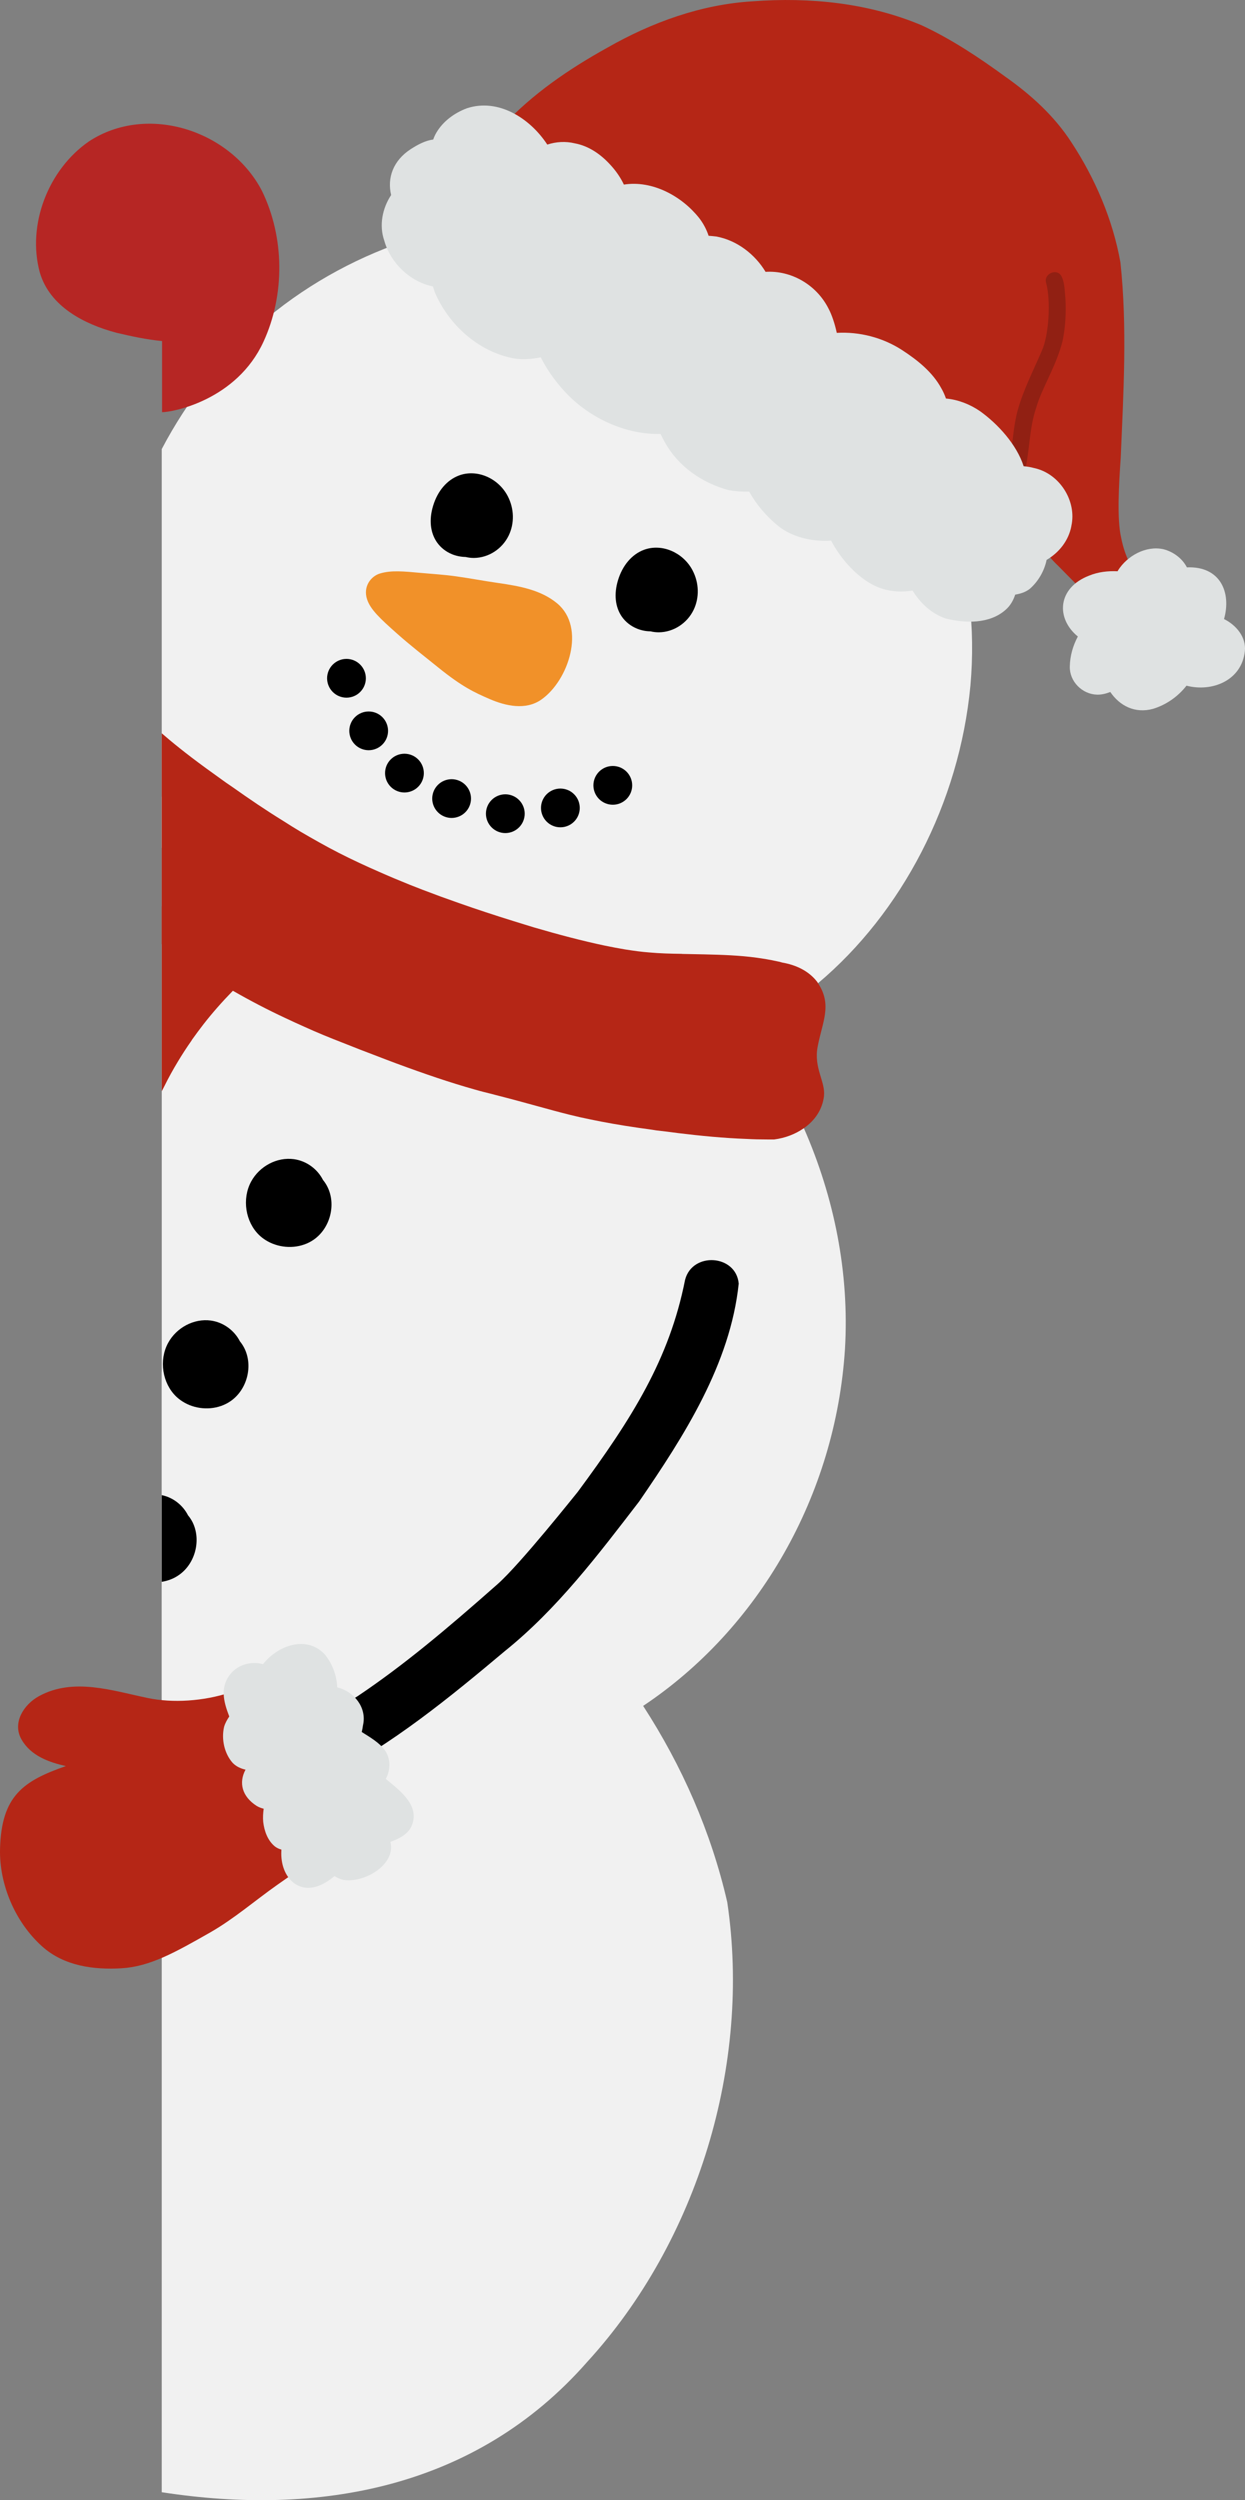
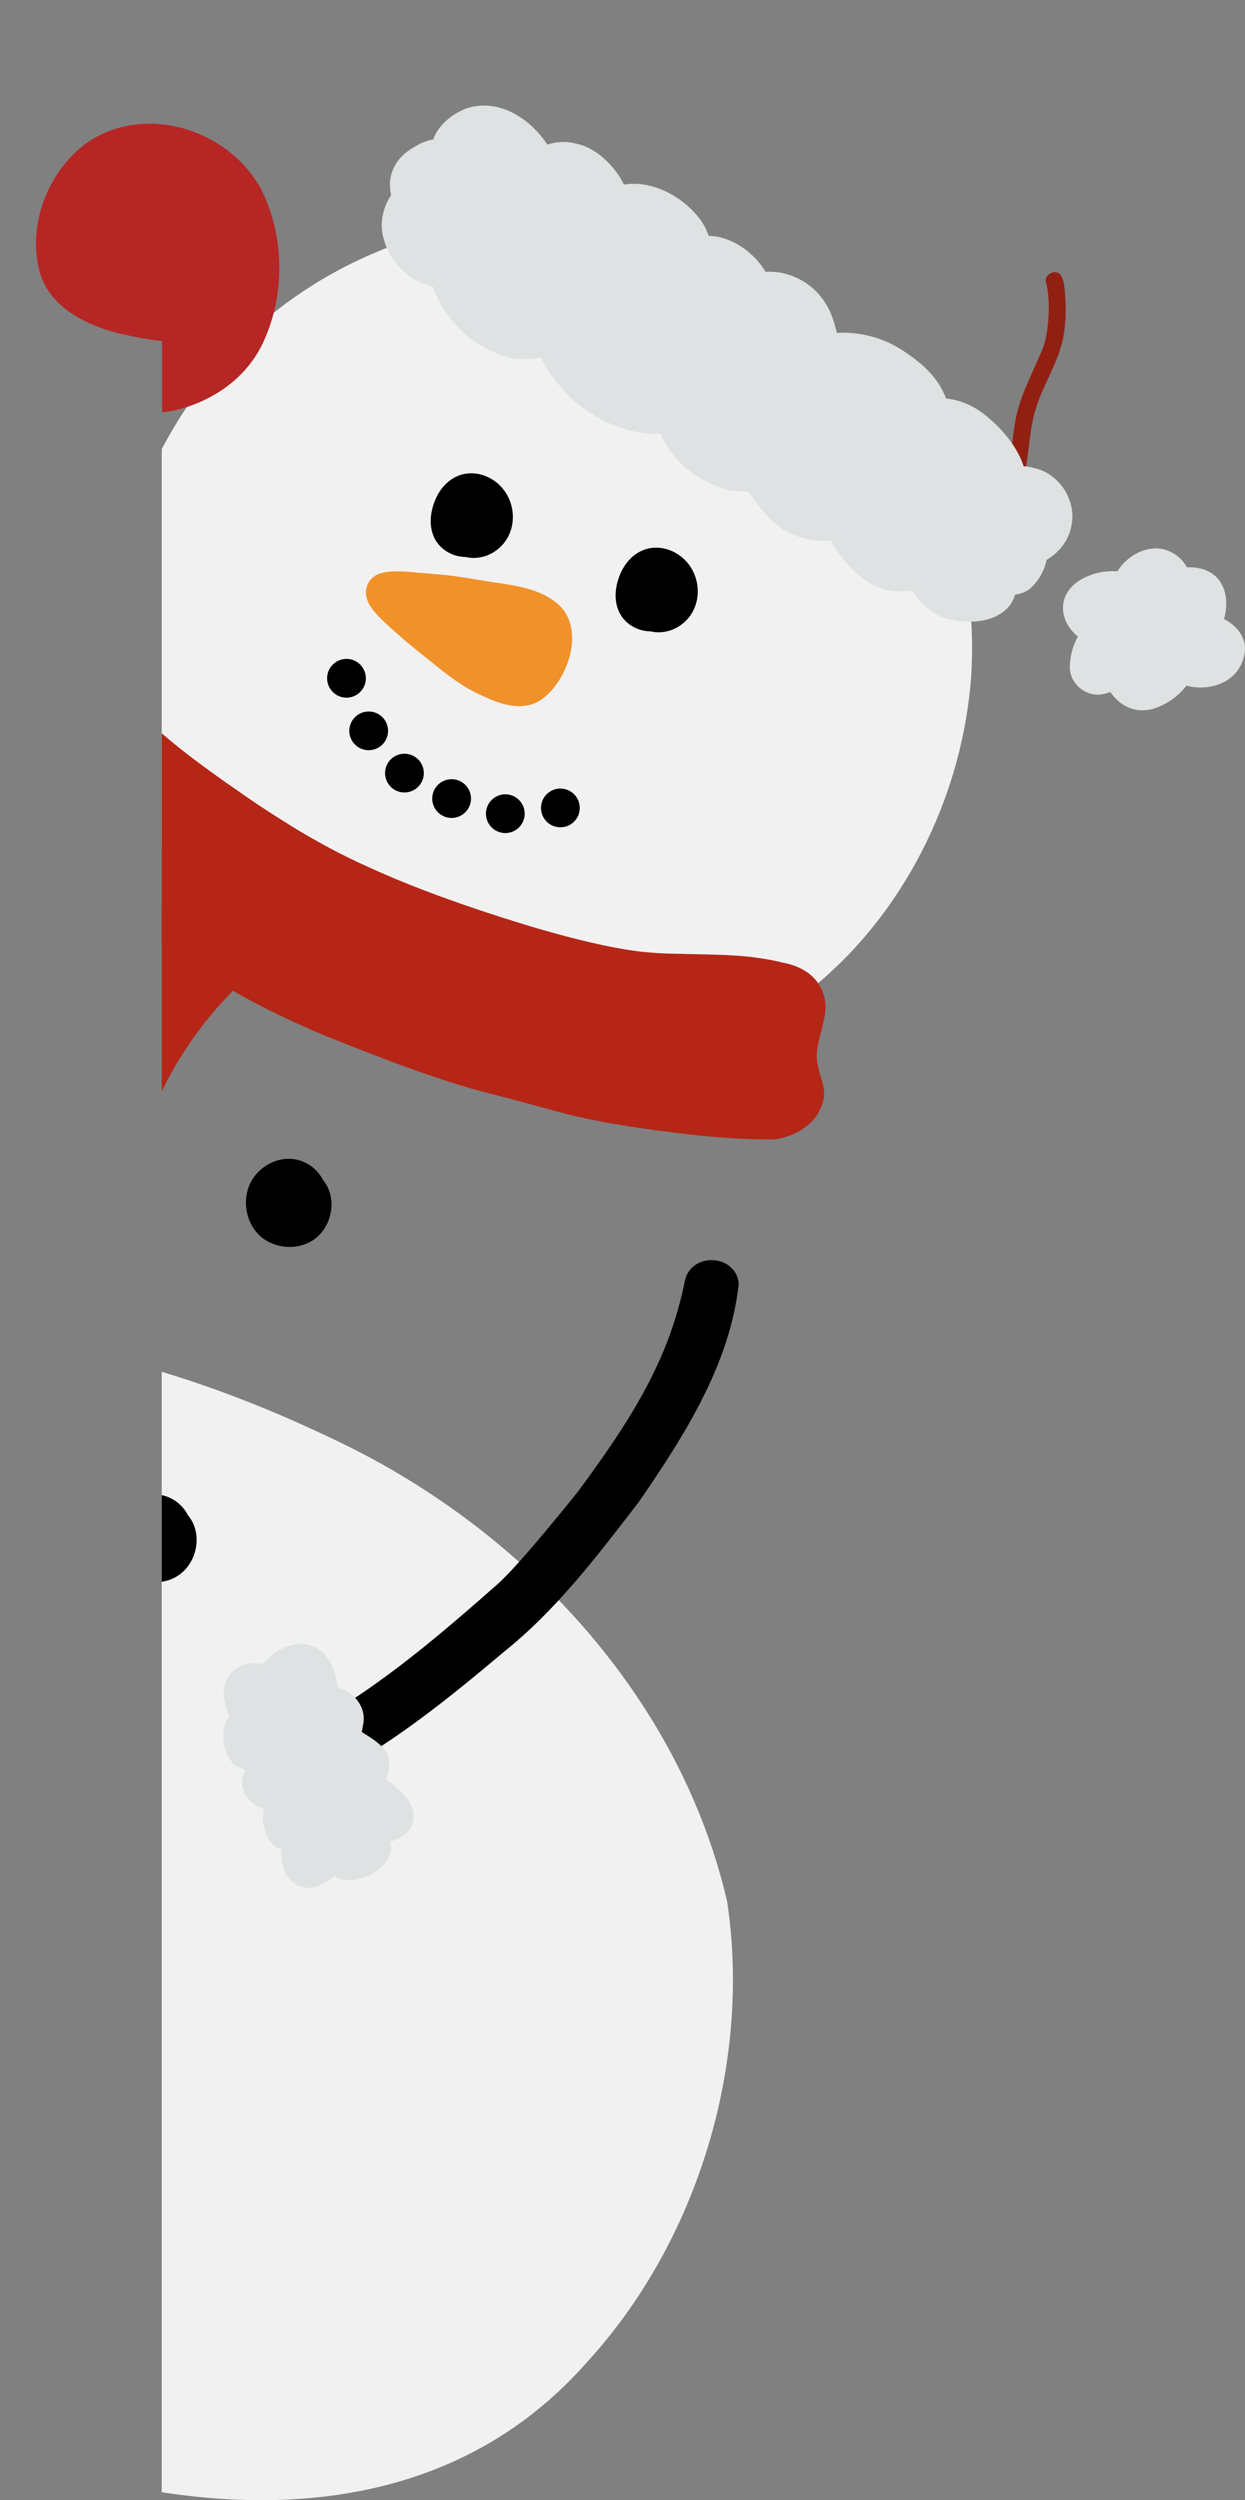
<svg xmlns="http://www.w3.org/2000/svg" xmlns:ns1="http://www.inkscape.org/namespaces/inkscape" xmlns:ns2="http://sodipodi.sourceforge.net/DTD/sodipodi-0.dtd" width="118.06mm" height="237.082mm" viewBox="0 0 118.06 237.082" id="svg382" ns1:version="1.2 (dc2aedaf03, 2022-05-15)" ns2:docname="boneco-de-neve.svg">
  <rect x="0" y="0" width="118.06" height="237.082" fill="#808080" stroke="none" />
  <defs id="defs379" />
  <g ns1:label="Capa 1" ns1:groupmode="layer" id="layer1" transform="translate(-72.26,50.767)">
    <path fill="#f1f1f1" d="m 127.939,173.208 c -10.589,12.065 -25.572,14.639 -40.342,12.351 V 79.312 c 5.897,1.79 11.11,3.908 16.773,6.628 11.582,5.555 21.883,14.275 28.878,25.057 3.685,5.686 6.444,11.948 7.976,18.615 2.283,15.349 -2.8,32.144 -13.286,43.597 z m 0,0" fill-opacity="1" fill-rule="nonzero" id="path6" style="stroke-width:0.353" />
-     <path fill="#f1f1f1" d="m 152.385,77.167 c -0.889,13.898 -8.195,26.536 -19.137,33.829 -7.189,4.797 -15.949,7.282 -25.492,6.3 -3.711,-0.391 -11.855,-3.07 -20.157,-6.342 V 24.788 c 2.026,-0.416 4.08,-0.707 6.145,-0.887 0.182,-0.014 0.379,-0.026 0.561,-0.039 11.518,-0.784 29.622,3.988 42.577,15.817 0.927,0.85 1.831,1.739 2.705,2.653 1.28,1.466 2.483,2.982 3.608,4.561 2.077,2.927 3.858,6.052 5.294,9.32 2.876,6.561 4.326,13.699 3.896,20.954 z m 0,0" fill-opacity="1" fill-rule="nonzero" id="path8" style="stroke-width:0.353" />
    <path fill="#f1f1f1" d="m 164.282,14.253 c -1.057,11.137 -6.497,21.515 -14.445,28.21 -2.052,1.751 -4.275,3.243 -6.642,4.43 -4.783,2.434 -10.119,3.634 -15.737,3.218 C 121.102,49.626 98.618,40.568 93.69,36.529 91.244,34.503 89.218,32.174 87.597,29.626 V -8.18 c 1.217,-2.325 2.667,-4.561 4.326,-6.655 6.927,-8.653 16.904,-13.699 27.125,-15.004 9.83,-1.268 25.91,2.864 36.055,14.496 6.471,8.026 10.173,18.562 9.179,29.596 z m 0,0" fill-opacity="1" fill-rule="nonzero" id="path10" style="stroke-width:0.353" />
    <path fill="#000000" d="m 98.108,67.163 c 1.265,0.51 2.781,0.402 3.898,-0.375 1.567,-1.086 2.15,-3.342 1.297,-5.027 -0.114,-0.229 -0.255,-0.442 -0.415,-0.637 -0.522,-1.028 -1.55,-1.805 -2.757,-1.972 -1.593,-0.219 -3.262,0.657 -4.058,2.128 -0.882,1.632 -0.548,3.82 0.78,5.088 0.364,0.343 0.794,0.61 1.255,0.795 z m 0,0" fill-opacity="1" fill-rule="nonzero" id="path12" style="stroke-width:0.353" />
-     <path fill="#000000" d="m 90.231,82.471 c 1.264,0.51 2.777,0.401 3.898,-0.376 1.567,-1.086 2.15,-3.342 1.297,-5.03 -0.116,-0.229 -0.255,-0.442 -0.415,-0.637 -0.525,-1.028 -1.552,-1.805 -2.755,-1.972 -1.593,-0.219 -3.262,0.657 -4.058,2.128 -0.882,1.632 -0.548,3.816 0.78,5.088 0.364,0.343 0.794,0.61 1.253,0.799 z m 0,0" fill-opacity="1" fill-rule="nonzero" id="path14" style="stroke-width:0.353" />
    <path fill="#f19129" d="m 108.292,3.615 c 1.079,-0.325 2.239,-0.204 3.927,-0.051 1.098,0.098 2.201,0.165 3.294,0.321 1.324,0.185 2.64,0.437 3.965,0.627 2.115,0.303 4.107,0.679 5.62,1.94 2.749,2.293 1.073,7.326 -1.513,9.125 -1.479,1.029 -3.373,0.602 -4.903,-0.061 -1.401,-0.608 -2.567,-1.134 -4.848,-2.975 -1.317,-1.064 -2.66,-2.102 -3.923,-3.226 -1.6,-1.421 -2.526,-2.283 -2.842,-3.249 -0.401,-1.222 0.369,-2.194 1.224,-2.452 z m 0,0" fill-opacity="1" fill-rule="nonzero" id="path16" style="stroke-width:0.353" />
    <path fill="#000000" d="m 137.936,3.324 c 0.621,1.185 0.656,2.584 0.097,3.743 -0.619,1.275 -1.906,2.106 -3.278,2.125 -0.274,0.003 -0.548,-0.029 -0.809,-0.092 -0.44,-0.003 -0.87,-0.092 -1.268,-0.252 -0.586,-0.236 -1.098,-0.63 -1.459,-1.152 -0.624,-0.915 -0.751,-2.132 -0.357,-3.437 0.427,-1.415 1.326,-2.469 2.467,-2.89 1.684,-0.624 3.707,0.236 4.608,1.955 z m 0,0" fill-opacity="1" fill-rule="nonzero" id="path18" style="stroke-width:0.353" />
    <path fill="#000000" d="m 115.793,-5.683 c 1.685,-0.624 3.711,0.236 4.61,1.955 0.62,1.185 0.656,2.584 0.095,3.743 -0.617,1.273 -1.902,2.106 -3.277,2.125 -0.274,0.003 -0.548,-0.029 -0.81,-0.092 -0.44,-0.007 -0.87,-0.094 -1.268,-0.252 -0.586,-0.236 -1.098,-0.631 -1.458,-1.153 -0.624,-0.911 -0.752,-2.13 -0.357,-3.437 0.423,-1.414 1.322,-2.468 2.465,-2.888 z m 0,0" fill-opacity="1" fill-rule="nonzero" id="path20" style="stroke-width:0.353" />
    <path fill="#b52616" d="m 94.773,42.725 c -0.156,0.156 -0.303,0.299 -0.43,0.458 -1.058,1.087 -1.975,2.132 -2.797,3.189 -0.367,0.471 -0.719,0.955 -1.057,1.424 l -0.08,0.131 c -0.442,0.627 -0.863,1.28 -1.268,1.95 -0.459,0.758 -0.901,1.553 -1.306,2.378 -0.079,0.156 -0.156,0.299 -0.236,0.459 V 35.169 c 0.679,0.391 1.348,0.825 1.989,1.28 1.018,0.889 5.006,3.176 5.164,4.851 0.311,0.405 0.401,0.966 0.022,1.425 z m 0,0" fill-opacity="1" fill-rule="nonzero" id="path22" style="stroke-width:0.353" />
    <path fill="#b52616" d="m 150.398,53.167 c -0.157,1.306 -0.889,2.341 -1.909,3.045 -0.812,0.576 -1.802,0.94 -2.81,1.071 h -0.666 c -0.653,0 -1.319,-0.014 -1.975,-0.051 -2.157,-0.08 -4.299,-0.287 -6.444,-0.548 -0.692,-0.092 -1.399,-0.185 -2.093,-0.26 -0.547,-0.092 -1.086,-0.157 -1.633,-0.236 -1.896,-0.274 -3.332,-0.536 -4.587,-0.797 -0.707,-0.143 -1.348,-0.287 -1.975,-0.444 -2.051,-0.508 -3.934,-1.086 -7.151,-1.907 -0.092,-0.025 -0.197,-0.051 -0.299,-0.08 -0.536,-0.131 -1.058,-0.26 -1.596,-0.418 -2.314,-0.652 -4.667,-1.452 -7.425,-2.471 -0.602,-0.223 -1.217,-0.459 -1.858,-0.707 -1.006,-0.379 -2.089,-0.797 -3.23,-1.255 -1.217,-0.471 -2.434,-0.969 -3.634,-1.516 -0.59,-0.262 -1.188,-0.535 -1.765,-0.809 -1.713,-0.797 -3.386,-1.673 -5.006,-2.603 -0.106,-0.063 -0.211,-0.117 -0.316,-0.185 -0.615,-0.353 -1.204,-0.707 -1.802,-1.069 -1.596,-0.994 -3.138,-2.039 -4.629,-3.163 V 18.766 c 0.889,0.77 2.181,1.844 4.262,3.36 0.484,0.354 1.018,0.733 1.596,1.151 0.092,0.063 0.168,0.117 0.26,0.185 0.198,0.13 0.393,0.273 0.59,0.404 1.571,1.112 3.163,2.195 4.797,3.201 0.564,0.367 1.124,0.707 1.685,1.045 0.564,0.328 1.124,0.653 1.713,0.981 1.255,0.707 2.536,1.36 3.857,1.975 0.59,0.274 1.189,0.548 1.791,0.809 0.994,0.442 2,0.864 3.007,1.268 0.588,0.236 1.596,0.627 2.876,1.098 0.547,0.198 1.175,0.418 1.831,0.653 1.528,0.536 3.294,1.124 5.15,1.698 0.616,0.198 1.243,0.379 1.87,0.577 2.275,0.666 4.587,1.28 6.706,1.725 0.678,0.143 1.334,0.262 1.946,0.367 0.825,0.131 1.596,0.236 2.3,0.287 1.006,0.092 2.026,0.119 3.045,0.131 0.076,0.012 0.143,0.012 0.223,0.012 0.639,0.012 1.305,0.026 1.946,0.039 1.659,0.039 3.335,0.092 4.969,0.316 0.653,0.092 1.293,0.197 1.933,0.34 0.156,0.026 0.328,0.068 0.484,0.119 1.28,0.222 2.497,0.77 3.306,1.815 0.039,0.051 0.065,0.092 0.092,0.143 1.374,2.077 0.405,3.672 -0.037,6.039 -0.379,2.013 0.758,3.307 0.602,4.666 z m 0,0" fill-opacity="1" fill-rule="nonzero" id="path24" style="stroke-width:0.353" />
-     <path fill="#b52616" d="m 180.686,5.366 c -0.876,-2.064 -1.695,-3 -2.115,-5.169 -0.404,-1.734 -0.207,-5.093 -0.037,-7.536 0.26,-6.169 0.634,-12.406 -0.029,-18.557 -0.723,-4.049 -2.395,-7.947 -4.648,-11.377 -1.618,-2.5 -3.825,-4.498 -6.24,-6.204 -2.519,-1.836 -5.132,-3.577 -7.962,-4.893 -5.042,-2.121 -10.582,-2.678 -16.003,-2.274 -4.889,0.289 -9.581,1.991 -13.812,4.406 -3.621,2.009 -7.073,4.363 -9.908,7.406 -0.787,0.748 -1.756,2.108 -1.746,2.554 -0.061,0.427 0.223,0.736 0.566,0.841 1.083,1.338 2.581,2.367 3.89,3.466 2.767,2.147 5.599,4.214 8.494,6.182 3.788,2.555 7.683,4.95 11.471,7.502 2.706,1.834 5.281,3.86 8.068,5.573 4.373,2.698 8.702,5.463 13.018,8.253 1.892,1.249 3.972,3.051 6.267,3.121 0.473,1.53 1.294,2.959 2.642,4.226 1.169,1.182 2.312,2.405 3.595,3.466 0.791,0.634 1.743,1.141 2.784,1.118 1.214,0.055 2.11,-0.879 1.705,-2.102 z m 0,0" fill-opacity="1" fill-rule="nonzero" id="path26" style="stroke-width:0.353" />
    <path fill="#dfe2e2" d="m 190.306,10.987 c 0.146,-1.331 -0.819,-2.48 -1.975,-3.051 0.712,-2.519 -0.347,-5.035 -3.521,-4.902 -0.44,-0.857 -1.299,-1.484 -2.223,-1.72 -1.65,-0.367 -3.43,0.617 -4.306,2.006 -0.017,0.026 -0.026,0.058 -0.041,0.083 -0.921,-0.041 -1.841,0.061 -2.704,0.415 -3.001,1.156 -3.176,4.045 -1.068,5.774 -0.464,0.867 -0.741,1.831 -0.761,2.829 -0.048,1.426 1.178,2.655 2.592,2.682 0.389,0.012 0.813,-0.083 1.248,-0.252 0.879,1.297 2.332,2.074 4.058,1.596 1.248,-0.379 2.37,-1.169 3.167,-2.194 2.439,0.634 5.239,-0.497 5.533,-3.266 z m 0,0" fill-opacity="1" fill-rule="nonzero" id="path28" style="stroke-width:0.353" />
    <path fill="#912013" d="m 169.438,-6.028 c 0.475,-2.009 0.412,-4.122 1.087,-6.09 0.499,-1.78 1.898,-3.937 2.49,-6.298 0.284,-1.324 0.345,-2.694 0.277,-4.045 -0.085,-0.723 -0.051,-1.552 -0.423,-2.191 -0.493,-0.701 -1.669,-0.095 -1.406,0.717 0.473,1.761 0.233,5.033 -0.401,6.408 -0.792,1.855 -1.729,3.66 -2.281,5.61 -0.423,1.528 -0.481,3.121 -0.741,4.681 -0.029,0.762 -0.656,1.724 -0.342,2.405 0.255,0.449 0.915,0.526 1.272,0.153 0.306,-0.372 0.331,-0.901 0.467,-1.35 z m 0,0" fill-opacity="1" fill-rule="nonzero" id="path30" style="stroke-width:0.353" />
    <path fill="#dfe2e2" d="m 173.851,-0.883 c 0.535,-2.363 -1.105,-4.984 -3.529,-5.501 -0.316,-0.088 -0.65,-0.146 -0.991,-0.171 -0.672,-2.077 -2.45,-4.01 -4.131,-5.217 -0.959,-0.66 -2.084,-1.1 -3.237,-1.204 -0.117,-0.338 -0.263,-0.666 -0.442,-0.974 -0.834,-1.535 -2.261,-2.673 -3.711,-3.616 -1.831,-1.191 -4.042,-1.761 -6.201,-1.637 -0.179,-0.847 -0.474,-1.725 -0.777,-2.29 -1.153,-2.296 -3.571,-3.649 -5.975,-3.496 -1.01,-1.678 -2.727,-2.994 -4.673,-3.351 -0.243,-0.029 -0.485,-0.051 -0.73,-0.07 -0.197,-0.605 -0.508,-1.181 -0.894,-1.681 -1.65,-2.084 -4.444,-3.602 -7.138,-3.172 -0.321,-0.675 -0.758,-1.306 -1.265,-1.853 -0.901,-1 -2.055,-1.813 -3.395,-2.059 -0.853,-0.209 -1.771,-0.156 -2.604,0.119 -1.629,-2.494 -4.641,-4.421 -7.619,-3.446 -1.175,0.437 -2.268,1.233 -2.902,2.319 -0.121,0.204 -0.216,0.42 -0.296,0.646 -0.77,0.105 -1.474,0.491 -2.115,0.901 -1.7,1.096 -2.261,2.752 -1.876,4.364 -0.835,1.264 -1.153,2.879 -0.65,4.324 0.586,2.115 2.443,3.905 4.61,4.342 0.061,0.194 0.124,0.389 0.19,0.576 1.319,3.068 4.107,5.596 7.441,6.24 0.87,0.153 1.742,0.076 2.599,-0.095 0.692,1.395 1.698,2.694 2.654,3.646 2.23,2.217 5.519,3.711 8.698,3.619 0.131,0.27 0.271,0.535 0.415,0.792 1.258,2.285 3.532,3.861 6.036,4.536 0.617,0.112 1.287,0.163 1.958,0.146 0.699,1.255 1.673,2.38 2.775,3.271 1.273,1.023 3.182,1.503 4.997,1.373 0.991,1.911 2.664,3.615 4.214,4.316 1.078,0.5 2.326,0.617 3.507,0.418 0.733,1.193 1.787,2.184 3.116,2.643 1.885,0.481 4.192,0.529 5.705,-0.812 0.445,-0.386 0.736,-0.893 0.914,-1.444 0.5,-0.083 0.988,-0.236 1.382,-0.547 0.799,-0.697 1.379,-1.691 1.596,-2.745 1.192,-0.704 2.086,-1.829 2.348,-3.208 z m 0,0" fill-opacity="1" fill-rule="nonzero" id="path32" style="stroke-width:0.353" />
    <path fill="#000000" d="m 89.218,98.59 c -0.485,0.342 -1.046,0.548 -1.622,0.641 v -8.221 c 1.1,0.223 2.013,0.969 2.497,1.921 0.169,0.197 0.3,0.405 0.418,0.628 0.85,1.688 0.277,3.949 -1.293,5.031 z m 0,0" fill-opacity="1" fill-rule="nonzero" id="path34" style="stroke-width:0.353" />
-     <path fill="#000000" d="m 132.209,23.706 c 0,0.12 -0.011,0.24 -0.035,0.358 -0.025,0.119 -0.059,0.233 -0.105,0.345 -0.047,0.112 -0.103,0.218 -0.171,0.318 -0.066,0.099 -0.143,0.193 -0.227,0.278 -0.085,0.085 -0.179,0.161 -0.28,0.227 -0.099,0.068 -0.205,0.124 -0.317,0.171 -0.112,0.045 -0.226,0.081 -0.345,0.105 -0.118,0.023 -0.238,0.034 -0.358,0.034 -0.121,0 -0.241,-0.011 -0.36,-0.034 -0.119,-0.023 -0.233,-0.059 -0.345,-0.105 -0.112,-0.047 -0.218,-0.103 -0.317,-0.171 -0.101,-0.066 -0.194,-0.142 -0.28,-0.227 -0.084,-0.085 -0.161,-0.179 -0.227,-0.278 -0.068,-0.101 -0.124,-0.207 -0.171,-0.318 -0.045,-0.112 -0.08,-0.226 -0.105,-0.345 -0.023,-0.119 -0.035,-0.238 -0.035,-0.358 0,-0.121 0.011,-0.241 0.035,-0.36 0.025,-0.117 0.059,-0.233 0.105,-0.345 0.047,-0.112 0.103,-0.218 0.171,-0.317 0.066,-0.101 0.143,-0.194 0.227,-0.278 0.085,-0.085 0.179,-0.163 0.28,-0.229 0.099,-0.068 0.205,-0.124 0.317,-0.171 0.112,-0.045 0.226,-0.08 0.345,-0.103 0.119,-0.023 0.238,-0.036 0.36,-0.036 0.12,0 0.24,0.012 0.358,0.036 0.119,0.023 0.233,0.058 0.345,0.103 0.112,0.047 0.218,0.103 0.317,0.171 0.101,0.066 0.194,0.143 0.28,0.229 0.084,0.084 0.161,0.178 0.227,0.278 0.068,0.099 0.124,0.205 0.171,0.317 0.045,0.112 0.08,0.227 0.105,0.345 0.023,0.119 0.035,0.238 0.035,0.36 z m 0,0" fill-opacity="1" fill-rule="nonzero" id="path36" style="stroke-width:0.353" />
    <path fill="#000000" d="m 127.237,25.846 c 0,0.12 -0.011,0.24 -0.036,0.358 -0.023,0.119 -0.058,0.233 -0.103,0.345 -0.047,0.112 -0.103,0.218 -0.171,0.318 -0.066,0.101 -0.143,0.193 -0.229,0.278 -0.085,0.085 -0.178,0.161 -0.278,0.229 -0.101,0.066 -0.205,0.123 -0.317,0.169 -0.112,0.045 -0.227,0.081 -0.345,0.105 -0.119,0.023 -0.238,0.034 -0.36,0.034 -0.12,0 -0.24,-0.011 -0.358,-0.034 -0.119,-0.023 -0.233,-0.059 -0.345,-0.105 -0.112,-0.047 -0.218,-0.103 -0.318,-0.169 -0.099,-0.068 -0.193,-0.143 -0.278,-0.229 -0.085,-0.085 -0.161,-0.178 -0.229,-0.278 -0.066,-0.101 -0.123,-0.207 -0.169,-0.318 -0.045,-0.112 -0.081,-0.226 -0.105,-0.345 -0.023,-0.119 -0.035,-0.238 -0.035,-0.358 0,-0.121 0.011,-0.24 0.035,-0.358 0.023,-0.119 0.059,-0.234 0.105,-0.346 0.047,-0.11 0.103,-0.216 0.169,-0.317 0.068,-0.101 0.143,-0.193 0.229,-0.278 0.085,-0.085 0.179,-0.161 0.278,-0.229 0.101,-0.068 0.207,-0.124 0.318,-0.169 0.112,-0.047 0.226,-0.081 0.345,-0.105 0.119,-0.023 0.238,-0.036 0.358,-0.036 0.121,0 0.241,0.012 0.36,0.036 0.117,0.023 0.233,0.058 0.345,0.105 0.112,0.045 0.216,0.102 0.317,0.169 0.101,0.068 0.193,0.143 0.278,0.229 0.085,0.085 0.163,0.178 0.229,0.278 0.068,0.101 0.124,0.207 0.171,0.317 0.045,0.112 0.08,0.227 0.103,0.346 0.025,0.119 0.036,0.237 0.036,0.358 z m 0,0" fill-opacity="1" fill-rule="nonzero" id="path38" style="stroke-width:0.353" />
    <path fill="#000000" d="m 122.017,26.391 c 0,0.121 -0.012,0.24 -0.036,0.358 -0.023,0.119 -0.058,0.234 -0.105,0.345 -0.045,0.112 -0.103,0.218 -0.17,0.318 -0.068,0.101 -0.143,0.193 -0.229,0.278 -0.085,0.085 -0.178,0.161 -0.278,0.229 -0.101,0.068 -0.207,0.124 -0.318,0.17 -0.112,0.047 -0.226,0.081 -0.345,0.105 -0.119,0.023 -0.238,0.036 -0.358,0.036 -0.121,0 -0.24,-0.012 -0.358,-0.036 -0.119,-0.023 -0.234,-0.058 -0.346,-0.105 -0.11,-0.045 -0.216,-0.102 -0.317,-0.17 -0.101,-0.068 -0.193,-0.143 -0.278,-0.229 -0.085,-0.085 -0.161,-0.178 -0.229,-0.278 -0.068,-0.101 -0.124,-0.207 -0.17,-0.318 -0.047,-0.11 -0.081,-0.226 -0.105,-0.345 -0.023,-0.119 -0.036,-0.237 -0.036,-0.358 0,-0.121 0.012,-0.24 0.036,-0.358 0.023,-0.119 0.058,-0.233 0.105,-0.345 0.045,-0.112 0.102,-0.218 0.17,-0.318 0.068,-0.101 0.143,-0.193 0.229,-0.278 0.085,-0.085 0.178,-0.161 0.278,-0.229 0.101,-0.066 0.207,-0.124 0.317,-0.169 0.112,-0.047 0.227,-0.081 0.346,-0.105 0.119,-0.023 0.237,-0.036 0.358,-0.036 0.12,0 0.24,0.012 0.358,0.036 0.119,0.023 0.233,0.058 0.345,0.105 0.112,0.045 0.218,0.103 0.318,0.169 0.101,0.068 0.193,0.143 0.278,0.229 0.085,0.085 0.161,0.178 0.229,0.278 0.066,0.101 0.124,0.207 0.17,0.318 0.047,0.112 0.081,0.226 0.105,0.345 0.023,0.119 0.036,0.237 0.036,0.358 z m 0,0" fill-opacity="1" fill-rule="nonzero" id="path40" style="stroke-width:0.353" />
    <path fill="#000000" d="m 106.954,13.552 c 0,0.121 -0.012,0.24 -0.036,0.358 -0.023,0.119 -0.058,0.234 -0.105,0.345 -0.045,0.112 -0.102,0.218 -0.17,0.318 -0.068,0.101 -0.143,0.193 -0.229,0.278 -0.085,0.085 -0.178,0.161 -0.278,0.229 -0.101,0.068 -0.207,0.124 -0.318,0.169 -0.11,0.047 -0.226,0.081 -0.345,0.105 -0.118,0.023 -0.237,0.036 -0.358,0.036 -0.121,0 -0.24,-0.012 -0.358,-0.036 -0.118,-0.023 -0.233,-0.058 -0.344,-0.105 -0.112,-0.045 -0.218,-0.102 -0.318,-0.169 -0.101,-0.068 -0.193,-0.143 -0.278,-0.229 -0.085,-0.085 -0.161,-0.178 -0.229,-0.278 -0.068,-0.101 -0.124,-0.207 -0.17,-0.318 -0.047,-0.11 -0.081,-0.226 -0.105,-0.345 -0.023,-0.119 -0.036,-0.237 -0.036,-0.358 0,-0.121 0.012,-0.24 0.036,-0.358 0.023,-0.119 0.058,-0.233 0.105,-0.345 0.045,-0.112 0.102,-0.218 0.17,-0.318 0.068,-0.101 0.143,-0.193 0.229,-0.278 0.085,-0.085 0.178,-0.161 0.278,-0.229 0.101,-0.066 0.207,-0.124 0.318,-0.17 0.112,-0.047 0.226,-0.081 0.344,-0.105 0.119,-0.023 0.237,-0.036 0.358,-0.036 0.121,0 0.24,0.012 0.358,0.036 0.119,0.023 0.234,0.058 0.345,0.105 0.112,0.045 0.218,0.103 0.318,0.17 0.101,0.068 0.193,0.143 0.278,0.229 0.085,0.085 0.161,0.178 0.229,0.278 0.068,0.101 0.124,0.207 0.17,0.318 0.047,0.112 0.081,0.226 0.105,0.345 0.023,0.119 0.036,0.237 0.036,0.358 z m 0,0" fill-opacity="1" fill-rule="nonzero" id="path42" style="stroke-width:0.353" />
    <path fill="#000000" d="m 109.059,18.536 c 0,0.121 -0.012,0.241 -0.036,0.358 -0.023,0.119 -0.058,0.234 -0.105,0.346 -0.045,0.112 -0.103,0.216 -0.17,0.317 -0.068,0.101 -0.143,0.193 -0.229,0.278 -0.085,0.085 -0.178,0.163 -0.278,0.229 -0.101,0.068 -0.207,0.124 -0.318,0.169 -0.112,0.047 -0.226,0.081 -0.345,0.105 -0.119,0.023 -0.238,0.036 -0.358,0.036 -0.121,0 -0.24,-0.012 -0.358,-0.036 -0.119,-0.023 -0.234,-0.058 -0.345,-0.105 -0.112,-0.045 -0.218,-0.102 -0.318,-0.169 -0.101,-0.066 -0.193,-0.143 -0.278,-0.229 -0.085,-0.085 -0.161,-0.178 -0.229,-0.278 -0.068,-0.101 -0.124,-0.205 -0.169,-0.317 -0.047,-0.112 -0.081,-0.227 -0.105,-0.346 -0.023,-0.117 -0.036,-0.237 -0.036,-0.358 0,-0.12 0.012,-0.24 0.036,-0.358 0.023,-0.119 0.058,-0.233 0.105,-0.345 0.045,-0.112 0.102,-0.218 0.169,-0.318 0.068,-0.099 0.143,-0.193 0.229,-0.278 0.085,-0.085 0.178,-0.161 0.278,-0.229 0.101,-0.066 0.207,-0.123 0.318,-0.169 0.11,-0.045 0.226,-0.081 0.345,-0.105 0.119,-0.023 0.237,-0.034 0.358,-0.034 0.12,0 0.24,0.011 0.358,0.034 0.119,0.023 0.233,0.059 0.345,0.105 0.112,0.047 0.218,0.103 0.318,0.169 0.101,0.068 0.193,0.143 0.278,0.229 0.085,0.085 0.161,0.179 0.229,0.278 0.066,0.101 0.124,0.207 0.17,0.318 0.047,0.112 0.081,0.226 0.105,0.345 0.023,0.119 0.036,0.238 0.036,0.358 z m 0,0" fill-opacity="1" fill-rule="nonzero" id="path44" style="stroke-width:0.353" />
    <path fill="#000000" d="m 112.451,22.543 c 0,0.121 -0.011,0.24 -0.035,0.358 -0.023,0.119 -0.059,0.233 -0.105,0.345 -0.047,0.112 -0.103,0.218 -0.17,0.318 -0.068,0.101 -0.143,0.193 -0.229,0.278 -0.085,0.085 -0.179,0.161 -0.278,0.229 -0.101,0.066 -0.207,0.124 -0.318,0.169 -0.112,0.047 -0.226,0.081 -0.345,0.105 -0.119,0.023 -0.238,0.036 -0.358,0.036 -0.121,0 -0.241,-0.012 -0.36,-0.036 -0.117,-0.023 -0.233,-0.058 -0.345,-0.105 -0.112,-0.045 -0.218,-0.103 -0.317,-0.169 -0.101,-0.068 -0.194,-0.143 -0.278,-0.229 -0.085,-0.085 -0.163,-0.178 -0.229,-0.278 -0.068,-0.101 -0.124,-0.207 -0.171,-0.318 -0.045,-0.112 -0.08,-0.226 -0.103,-0.345 -0.025,-0.119 -0.036,-0.237 -0.036,-0.358 0,-0.121 0.011,-0.24 0.036,-0.358 0.023,-0.119 0.058,-0.234 0.103,-0.345 0.047,-0.112 0.103,-0.218 0.171,-0.318 0.066,-0.101 0.143,-0.193 0.229,-0.278 0.084,-0.085 0.178,-0.161 0.278,-0.229 0.099,-0.068 0.205,-0.124 0.317,-0.169 0.112,-0.047 0.227,-0.081 0.345,-0.105 0.119,-0.023 0.238,-0.036 0.36,-0.036 0.12,0 0.24,0.012 0.358,0.036 0.119,0.023 0.233,0.058 0.345,0.105 0.112,0.045 0.218,0.102 0.318,0.169 0.099,0.068 0.193,0.143 0.278,0.229 0.085,0.085 0.161,0.178 0.229,0.278 0.066,0.101 0.123,0.207 0.17,0.318 0.045,0.11 0.081,0.226 0.105,0.345 0.023,0.119 0.035,0.237 0.035,0.358 z m 0,0" fill-opacity="1" fill-rule="nonzero" id="path46" style="stroke-width:0.353" />
    <path fill="#000000" d="m 116.924,24.958 c 0,0.121 -0.012,0.24 -0.036,0.358 -0.023,0.119 -0.058,0.233 -0.105,0.345 -0.045,0.112 -0.103,0.218 -0.17,0.318 -0.068,0.101 -0.143,0.193 -0.229,0.278 -0.085,0.085 -0.178,0.161 -0.278,0.229 -0.101,0.066 -0.207,0.124 -0.318,0.169 -0.112,0.047 -0.226,0.081 -0.345,0.105 -0.119,0.023 -0.238,0.036 -0.358,0.036 -0.121,0 -0.24,-0.012 -0.358,-0.036 -0.119,-0.023 -0.234,-0.058 -0.346,-0.105 -0.11,-0.045 -0.216,-0.103 -0.317,-0.169 -0.101,-0.068 -0.193,-0.143 -0.278,-0.229 -0.085,-0.085 -0.161,-0.178 -0.229,-0.278 -0.068,-0.101 -0.124,-0.207 -0.17,-0.318 -0.047,-0.112 -0.081,-0.226 -0.105,-0.345 -0.023,-0.119 -0.036,-0.237 -0.036,-0.358 0,-0.121 0.012,-0.24 0.036,-0.358 0.023,-0.119 0.058,-0.234 0.105,-0.345 0.045,-0.112 0.102,-0.218 0.17,-0.318 0.068,-0.101 0.143,-0.193 0.229,-0.278 0.085,-0.085 0.178,-0.161 0.278,-0.229 0.101,-0.068 0.207,-0.124 0.317,-0.169 0.112,-0.047 0.227,-0.081 0.346,-0.105 0.119,-0.023 0.237,-0.036 0.358,-0.036 0.12,0 0.24,0.012 0.358,0.036 0.119,0.023 0.233,0.058 0.345,0.105 0.112,0.045 0.218,0.102 0.318,0.169 0.101,0.068 0.193,0.143 0.278,0.229 0.085,0.085 0.161,0.178 0.229,0.278 0.066,0.101 0.124,0.207 0.17,0.318 0.047,0.11 0.081,0.226 0.105,0.345 0.023,0.119 0.036,0.237 0.036,0.358 z m 0,0" fill-opacity="1" fill-rule="nonzero" id="path48" style="stroke-width:0.353" />
    <path fill="#b62624" d="m 87.628,-11.68 v -6.747 c -1.458,-0.136 -2.92,-0.455 -4.331,-0.787 -3.048,-0.812 -6.31,-2.475 -7.26,-5.708 -1.239,-4.542 0.812,-9.787 4.663,-12.441 5.533,-3.624 13.412,-1.045 16.397,4.689 2.15,4.395 2.195,9.864 0.153,14.304 -2.541,5.536 -8.588,6.689 -9.623,6.689 z m 0,0" fill-opacity="1" fill-rule="nonzero" id="path50" style="stroke-width:0.353" />
-     <path fill="#b52616" d="m 76.244,133.792 c -2.548,-2.293 -4.061,-5.866 -3.981,-9.22 0.121,-5.074 2.23,-6.466 6.243,-7.87 -1.576,-0.354 -3.332,-0.962 -4.217,-2.542 -0.876,-1.56 0.209,-3.294 1.676,-4.093 3.258,-1.778 6.937,-0.52 10.31,0.182 2.356,0.488 5.261,0.316 7.838,-0.532 1.78,-0.586 3.9,-1.79 4.957,-0.226 0.77,1.14 1.373,2.424 1.958,3.668 1.16,2.46 1.444,3.023 1.896,3.966 0.824,1.727 1.809,3.699 1.548,5.654 -0.146,1.105 -0.79,1.621 -1.972,2.434 -0.897,0.617 -1.793,1.239 -3.927,2.738 -2.14,1.508 -4.122,3.237 -6.398,4.537 -3.3,1.878 -5.712,3.243 -8.438,3.391 -2.526,0.141 -5.38,-0.182 -7.492,-2.086 z m 0,0" fill-opacity="1" fill-rule="nonzero" id="path52" style="stroke-width:0.353" />
    <path fill="#000000" d="m 137.222,70.604 c -1.487,7.516 -5.026,13.131 -10.18,20.104 -0.192,0.223 -5.402,6.791 -7.585,8.73 -4.943,4.37 -8.943,7.721 -13.269,10.626 -1.829,1.134 -3.699,2.194 -5.574,3.245 -0.586,0.345 -1.022,0.911 -1.2,1.564 -0.67,2.157 1.914,4.163 3.841,2.953 6.196,-3.174 11.576,-7.571 16.88,-12.028 4.977,-4.003 8.861,-9.152 12.734,-14.187 4.258,-6.198 8.644,-13.049 9.441,-20.658 -0.248,-2.768 -4.406,-3.039 -5.088,-0.35 z m 0,0" fill-opacity="1" fill-rule="nonzero" id="path54" style="stroke-width:0.353" />
    <path fill="#dfe2e2" d="m 98.939,124.744 c 0.003,-0.048 0.003,-0.083 0.007,-0.121 -0.236,-0.063 -0.459,-0.169 -0.646,-0.321 -0.67,-0.568 -0.981,-1.452 -1.08,-2.304 -0.039,-0.416 -0.012,-0.836 0.044,-1.251 -0.232,-0.058 -0.459,-0.141 -0.671,-0.27 -1.384,-0.889 -1.714,-2.195 -1.051,-3.434 -0.456,-0.105 -0.889,-0.299 -1.22,-0.644 -0.794,-0.894 -1.083,-2.261 -0.813,-3.415 0.102,-0.357 0.287,-0.678 0.491,-0.984 -0.003,-0.006 -0.003,-0.012 -0.007,-0.019 -0.267,-0.695 -0.506,-1.414 -0.525,-2.162 -0.012,-0.675 0.22,-1.345 0.656,-1.86 0.695,-0.85 1.86,-1.191 2.919,-0.959 0.054,0.01 0.105,0.026 0.156,0.041 1.375,-1.754 4.086,-2.774 5.832,-0.958 0.733,0.872 1.159,2.012 1.207,3.153 1.596,0.394 2.839,1.917 2.441,3.612 -0.026,0.209 -0.07,0.418 -0.116,0.624 0.347,0.233 1.44,0.838 1.976,1.469 0.773,0.802 0.828,2.026 0.302,2.978 1.322,1.089 3.192,2.468 2.501,4.334 -0.328,0.898 -1.207,1.326 -2.059,1.637 0.546,2.22 -2.589,3.954 -4.494,3.597 -0.289,-0.068 -0.561,-0.194 -0.809,-0.354 -0.238,0.198 -0.586,0.466 -0.825,0.59 -2.434,1.491 -4.355,-0.411 -4.214,-2.978 z m 0,0" fill-opacity="1" fill-rule="nonzero" id="path56" style="stroke-width:0.353" />
  </g>
</svg>